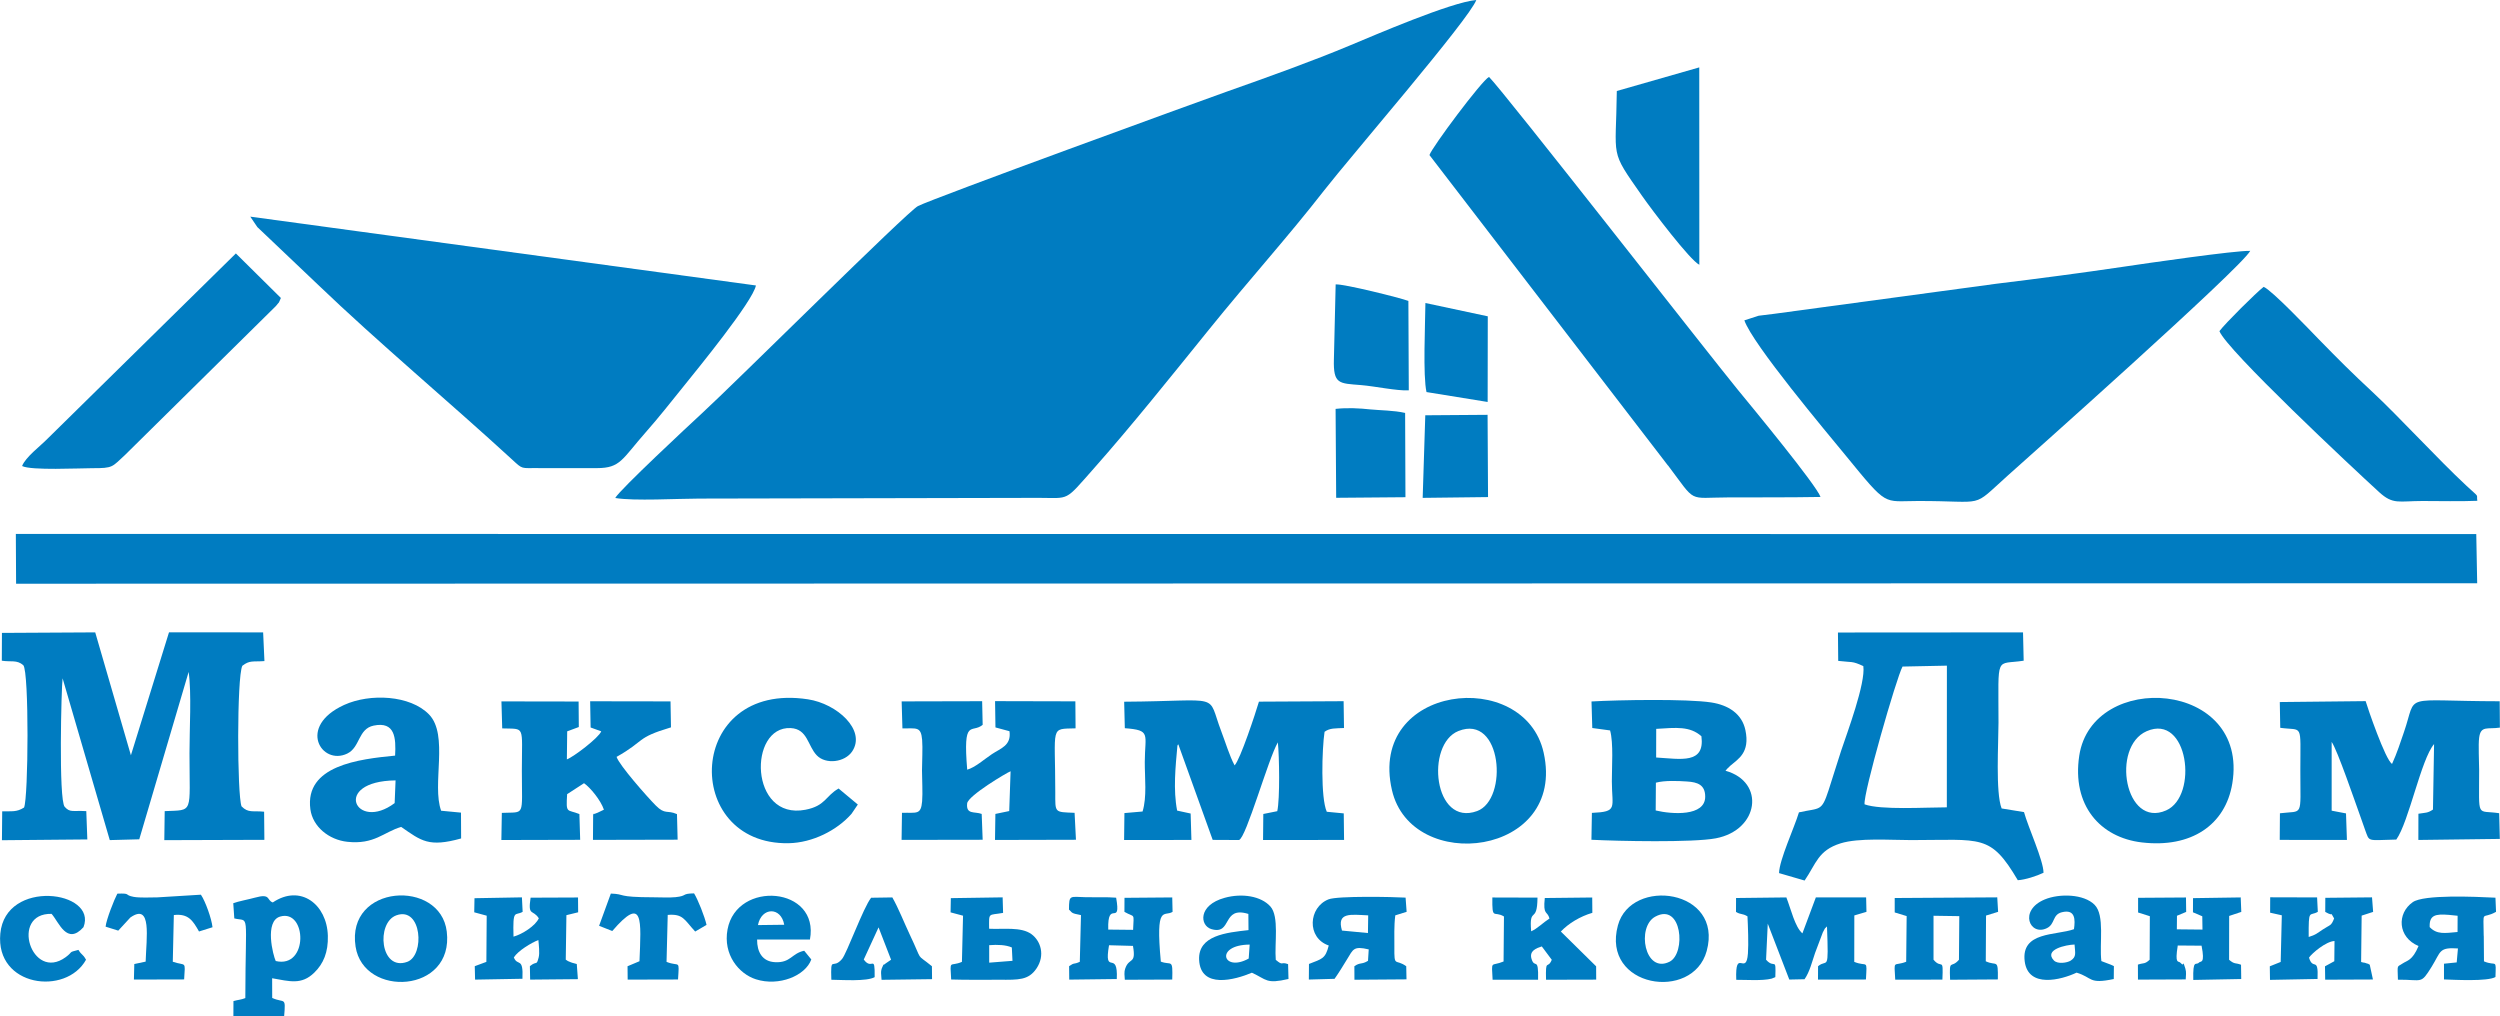
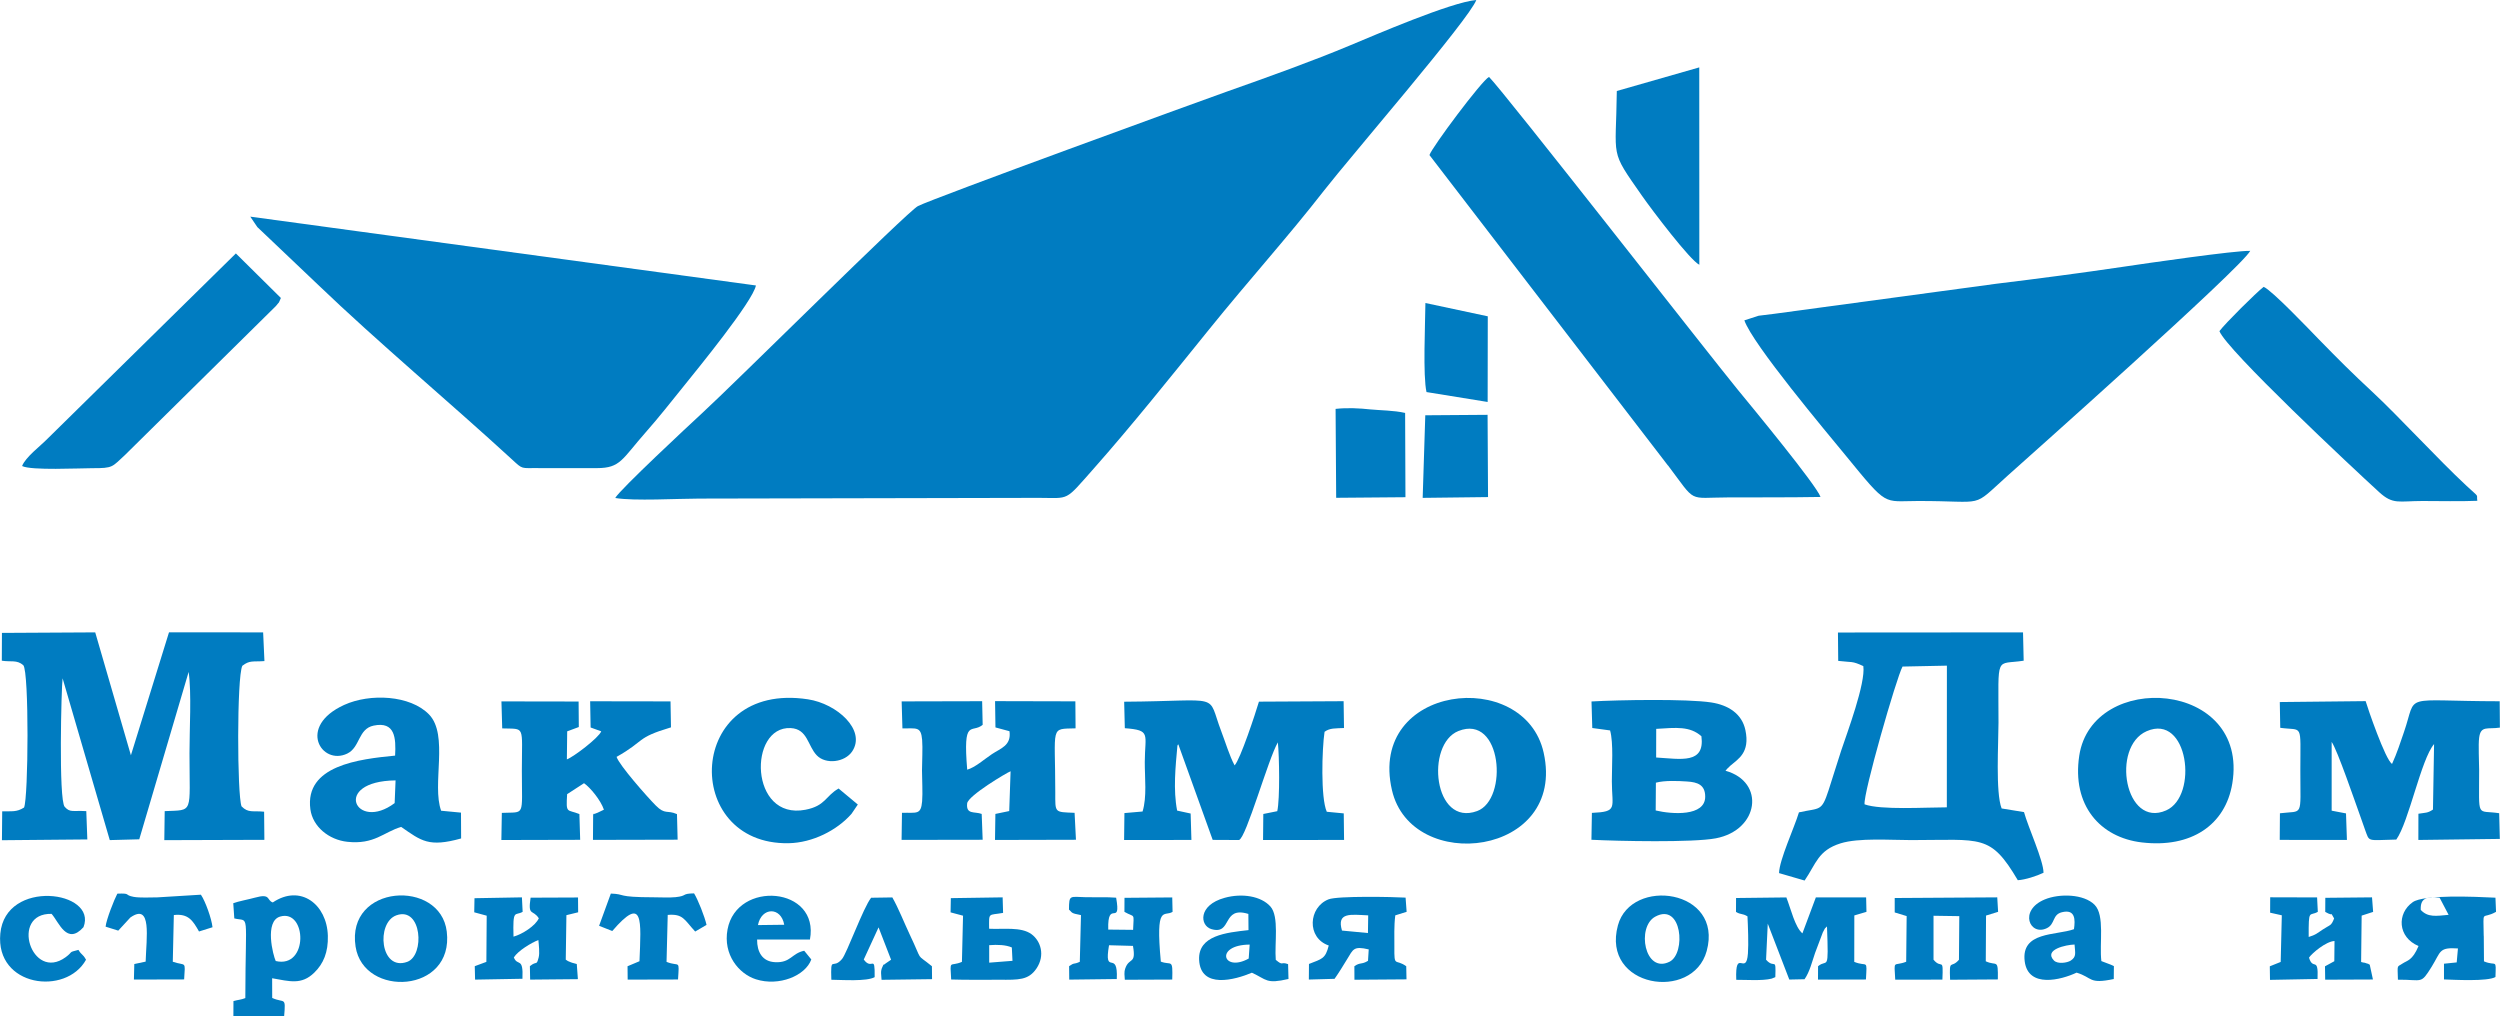
<svg xmlns="http://www.w3.org/2000/svg" xml:space="preserve" width="22mm" height="8.945mm" style="shape-rendering:geometricPrecision; text-rendering:geometricPrecision; image-rendering:optimizeQuality; fill-rule:evenodd; clip-rule:evenodd" viewBox="0 0 383.22 155.82">
  <defs>
    <style type="text/css">  .fil0 {fill:#007CC1}  </style>
  </defs>
  <g id="Слой_x0020_1">
    <g id="_105553202732352">
      <path class="fil0" d="M94.31 76.34c2.85,0.49 9.59,0.09 12.87,0.09l52.03 -0.11c4.84,0.01 3.92,0.62 8.42,-4.46 5.85,-6.61 11.9,-14.18 17.69,-21.34 6.16,-7.63 12.1,-14.19 17.67,-21.35 3.9,-5.01 22.25,-26.25 23.31,-29.17 -3.9,0.34 -15.63,5.41 -19.26,6.92 -5.82,2.44 -12.55,4.85 -18.89,7.09 -3.96,1.4 -45.03,16.35 -47.44,17.58 -1.62,0.83 -27.95,27.03 -33.19,31.84 -1.68,1.54 -12.57,11.69 -13.21,12.9z" />
-       <polygon class="fil0" points="2.46,89.48 379.73,89.41 379.59,81.87 2.42,81.85 " />
      <path class="fil0" d="M267.39 49.1c1.25,3.65 12.6,17.15 15.53,20.72 6.51,7.96 5.66,6.99 11.05,6.98 10.69,-0.02 8.06,1.24 13.8,-3.9 2.95,-2.64 35.65,-31.7 37.17,-34.44 -2.13,-0.1 -16.24,1.95 -19.51,2.44 -6.35,0.94 -13.1,1.83 -19.44,2.6l-34.06 4.61c-0.81,0.1 -1.65,0.19 -2.35,0.29l-2.2 0.71z" />
      <path class="fil0" d="M82.5 71.76l9.01 0c3.62,-0.01 3.8,-1.34 7.49,-5.52 1.94,-2.19 3.97,-4.77 5.88,-7.14 1.97,-2.45 10.53,-12.91 10.99,-15.34l-77.51 -10.55 1.08 1.6c0.51,0.51 0.83,0.76 1.36,1.29l7.86 7.47c9.26,8.89 20.36,18.17 29.83,26.87 1.69,1.56 1.34,1.3 4.02,1.31z" />
      <path class="fil0" d="M255.69 71.35c4.44,5.88 2.89,4.92 9.25,4.9 4.7,-0.01 9.43,0.01 14.13,-0.07 -0.63,-1.81 -10.45,-13.72 -12.72,-16.48 -4.22,-5.14 -35.87,-45.71 -38.1,-47.91 -1.1,0.54 -8.79,10.84 -9.13,11.98l36.56 47.59z" />
      <path class="fil0" d="M40.48 124.43c-1.74,-0.18 -2.41,0.24 -3.46,-0.82 -0.68,-1.72 -0.73,-19.83 0.12,-21.55 1.14,-0.88 1.61,-0.59 3.39,-0.72l-0.2 -4.4 -14.43 -0.01 -5.84 18.85 -5.47 -18.84 -14.3 0.08 -0.02 4.26c1.37,0.23 2.32,-0.18 3.3,0.7 0.89,1.02 0.78,20.29 0.11,21.81 -1.15,0.73 -1.87,0.55 -3.35,0.58l-0.04 4.43 13.09 -0.12 -0.16 -4.34c-2.13,-0.12 -2.48,0.26 -3.31,-0.66 -0.95,-1.04 -0.51,-18.43 -0.32,-19.7l7.23 24.8 4.52 -0.12 7.57 -25.66c0.47,3.27 0.12,8.94 0.13,12.46 0,9.39 0.69,8.68 -3.8,8.88l-0.06 4.45 15.34 -0.05 -0.04 -4.29z" />
      <path class="fil0" d="M291.63 102.18l6.81 -0.14 -0.01 21.72c-3.27,0 -10.13,0.44 -12.61,-0.46 -0.24,-1.58 4.9,-19.47 5.82,-21.12zm21.62 31.6c0.01,-1.83 -2.36,-6.99 -2.99,-9.29l-3.43 -0.56c-0.95,-2.42 -0.48,-10.08 -0.48,-13.15 0,-10.64 -0.53,-8.81 3.86,-9.5l-0.1 -4.34 -28.37 0.02 0.04 4.35c2.13,0.26 2.07,-0.03 3.85,0.8 0.37,2.62 -2.49,10.24 -3.39,12.94 -0.63,1.9 -1.3,4.15 -1.94,6.1 -1.09,3.34 -1.3,2.65 -4.54,3.38 -0.69,2.31 -3.01,7.28 -3.05,9.31l3.92 1.14c1.77,-2.59 2.06,-4.62 5.51,-5.7 2.78,-0.87 7.63,-0.5 10.83,-0.5 10.82,0 12.12,-0.99 16.34,6.15 1.12,-0.06 2.92,-0.65 3.94,-1.14z" />
      <path class="fil0" d="M383.21 111.56l-0.03 -4.06c-15.39,-0.02 -12.56,-1.39 -14.68,4.74 -0.51,1.48 -1.08,3.26 -1.82,4.86 -1.01,-0.57 -3.78,-8.67 -4.05,-9.62l-13.16 0.14 0.07 3.95c3.53,0.49 3.08,-0.9 3.08,6.54 0,7.33 0.5,6.11 -3.13,6.56l-0.03 4.08 10.3 0.01 -0.14 -4.07 -2.2 -0.42 0 -10.54c0.88,1.25 3.58,9.17 4.44,11.54 0.25,0.69 0.45,1.32 0.68,1.93 0.72,1.92 0.21,1.6 4.79,1.5 1.93,-2.72 3.78,-12.28 5.79,-14.64l-0.17 10.04c-0.83,0.56 -1.1,0.46 -2.23,0.64l-0.01 4.02 12.49 -0.16 -0.1 -3.94c-3.52,-0.54 -3.07,0.99 -3.07,-6.57 0,-1.28 -0.15,-3.88 -0,-5.01 0.25,-1.9 1.3,-1.26 3.16,-1.54z" />
      <path class="fil0" d="M203.04 112.18c0.82,-0.6 1.65,-0.51 2.98,-0.58l-0.06 -4.11 -12.98 0.07c-0.52,1.76 -2.86,8.86 -3.73,9.77 -0.78,-1.44 -1.41,-3.57 -2.03,-5.18 -2.32,-6.06 0.47,-4.68 -14.9,-4.58l0.1 4.06c4.07,0.31 3.08,0.87 3.06,5.16 -0.01,2.44 0.35,5.38 -0.34,7.61l-2.78 0.24 -0.05 4.13 10.32 -0.01 -0.12 -4.05 -2.07 -0.45c-0.62,-3.18 -0.25,-6.74 0.04,-9.92 0.01,-0.12 0.05,-0.16 0.14,-0.24l5.27 14.65 4.03 0.02c1.1,-0.3 4.49,-12.47 5.96,-14.97 0.22,2.05 0.33,8.65 -0.09,10.55l-2.14 0.43 -0.04 3.99 12.42 -0.01 -0.05 -4.07 -2.6 -0.25c-0.95,-2.1 -0.74,-9.62 -0.34,-12.27z" />
      <path class="fil0" d="M340.22 50.77c1.15,2.91 20.24,20.8 24.48,24.67 2.14,1.96 3.02,1.36 6.65,1.36 2.77,0 5.65,0.08 8.4,-0.03 -0.17,-1.16 0.47,-0.32 -1.71,-2.35 -4.37,-4.07 -10.31,-10.56 -14.36,-14.33 -3.18,-2.95 -5.17,-4.95 -8.24,-8.09 -1.49,-1.53 -7.16,-7.49 -8.44,-8.03 -1.09,0.83 -5.92,5.62 -6.78,6.79z" />
      <path class="fil0" d="M14.13 71.77c3.25,0.01 2.99,-0.17 5,-2l23.16 -22.86c0.65,-0.84 0.28,-0.15 0.76,-1.23l-6.9 -6.83 -28.87 28.4c-1.06,1.1 -3.38,2.82 -3.9,4.19 1.38,0.71 8.81,0.33 10.76,0.33z" />
      <path class="fil0" d="M148.26 118c-0.67,-8.08 0.67,-5.48 2.37,-6.89l-0.08 -3.62 -12.34 0.03 0.12 4.14c2.1,0.04 2.84,-0.37 3.02,1.74 0.11,1.28 -0.02,3.34 -0.02,4.71 0,1.38 0.13,3.42 0.02,4.72 -0.18,2.15 -0.86,1.7 -3.09,1.77l-0.06 4.15 12.43 -0.02 -0.15 -3.96c-1.1,-0.41 -2.41,0.14 -2.23,-1.61 0.12,-1.18 6.15,-4.76 6.66,-4.93l-0.21 6.1 -2.12 0.44 -0.06 3.99 12.41 -0.03 -0.21 -4.13c-3.13,-0.13 -2.96,0.05 -2.96,-3.16 0,-10.3 -0.86,-9.67 3.11,-9.79l-0.03 -4.14 -12.31 -0.03 0.06 4.03 2.15 0.58c0.31,2.21 -1.36,2.62 -2.7,3.52 -1.22,0.82 -2.56,2.03 -3.79,2.38z" />
      <path class="fil0" d="M94.5 116.03c4.47,-2.51 2.88,-2.9 8.35,-4.53l-0.07 -3.98 -12.32 -0.02 0.07 4.02 1.63 0.59c-0.38,0.99 -4.28,3.95 -5.27,4.3l0.05 -4.3 1.78 -0.66 -0.03 -3.91 -11.83 -0.02 0.12 4.14c3.58,0.12 3.01,-0.58 3.01,6.46 0,7.22 0.56,6.32 -3.07,6.49l-0.07 4.16 12.08 -0.03 -0.12 -3.95c-1.91,-0.77 -2.07,0.03 -1.88,-3.05l2.59 -1.68c0.96,0.67 2.56,2.6 3.05,4.06l-0.96 0.46c-1.72,0.7 0.25,-0.2 -0.69,0.21l-0.03 3.96 12.98 -0.03 -0.1 -3.92c-1.54,-0.68 -1.8,0.14 -3.25,-1.32 -1.38,-1.39 -5.58,-6.17 -6,-7.43z" />
      <path class="fil0" d="M253.83 119.98c1.36,-0.36 3.34,-0.28 4.79,-0.18 1.57,0.1 2.77,0.49 2.77,2.32 0.01,3.06 -5.07,2.72 -7.59,2.12l0.03 -4.25zm0.05 -8.25c3.08,-0.19 5.15,-0.44 6.93,1.13 0.56,4.3 -3.14,3.49 -6.94,3.26l0.01 -4.39zm10.98 6.02c0.06,-0.07 0.3,-0.29 0.37,-0.36 1.21,-1.05 3.06,-2 2.32,-5.48 -0.53,-2.5 -2.62,-3.83 -5.24,-4.23 -3.72,-0.57 -14.19,-0.39 -18.35,-0.15l0.12 4.07 2.73 0.37c0.54,1.93 0.26,5.66 0.27,7.81 0.01,4.1 0.98,4.65 -3.06,4.83l-0.07 4.12c4.05,0.21 15.54,0.45 19.06,-0.22 6.62,-1.25 7.65,-8.64 1.49,-10.36 0.06,-0.07 0.14,-0.16 0.18,-0.21 0.04,-0.05 0.13,-0.15 0.18,-0.2z" />
      <path class="fil0" d="M223.56 112.06c6.7,-2.67 7.69,10.49 2.87,12.27 -6.69,2.46 -7.95,-10.24 -2.87,-12.27zm-10.19 9.06c2.99,12.98 26.78,10.16 23.26,-5.72 -2.93,-13.23 -27,-10.5 -23.26,5.72z" />
      <path class="fil0" d="M329.06 112.09c6.38,-2.8 7.98,9.94 2.99,12.14 -6.32,2.79 -8.47,-9.73 -2.99,-12.14zm13.13 8.02c2.63,-15.89 -21.47,-17.41 -23.46,-4.27 -1.15,7.6 3.19,12.55 9.6,13.3 7.57,0.89 12.81,-2.68 13.86,-9.03z" />
      <path class="fil0" d="M60.49 123.11c-5.97,4.48 -9.73,-3.36 0.14,-3.48l-0.14 3.48zm7.13 1.18c-1.47,-4.01 1.21,-11.61 -1.87,-14.78 -2.87,-2.95 -9.03,-3.26 -13,-1.45 -7.26,3.31 -3.45,9.35 0.47,7.46 2,-0.96 1.65,-3.79 4.05,-4.29 3.28,-0.68 3.44,1.88 3.29,4.6 -5.55,0.54 -13.88,1.52 -12.99,8.22 0.36,2.68 2.84,4.68 5.65,4.99 4.16,0.46 5.58,-1.49 8.27,-2.28 3.11,2.16 4.23,3.15 9.19,1.77l-0.02 -3.96 -3.04 -0.29z" />
      <path class="fil0" d="M128.53 120.88c-2,1.15 -2,2.66 -5.07,3.25 -8.6,1.67 -8.78,-12.84 -2.26,-12.52 2.6,0.13 2.6,2.72 4,4.18 1.38,1.44 4.31,1.07 5.43,-0.61 2.17,-3.26 -2.34,-7.31 -6.79,-7.98 -18.72,-2.86 -19.46,22.35 -2.96,22.06 3.71,-0.07 7.44,-2 9.64,-4.5l0.97 -1.43 -2.94 -2.45z" />
      <path class="fil0" d="M247.84 13.95c-0.12,10.61 -1.18,8.85 3.86,16.06 1.57,2.25 7.37,9.89 8.79,10.58l-0.01 -30.26 -12.64 3.62z" />
      <path class="fil0" d="M278.35 137.57l-2.06 5.51c-1.15,-0.98 -1.76,-3.74 -2.46,-5.51l-7.71 0.09 -0.01 2.13c0.77,0.47 0.92,0.18 1.76,0.68 0.08,1.54 0.18,4.22 0.07,5.69 -0.26,3.61 -1.98,-1.02 -1.79,4.04 1.52,-0.01 3.99,0.18 5.42,-0.18l0.57 -0.23c0.11,-3.24 -0.1,-1.17 -1.42,-2.67l0.26 -5.53 3.3 8.57 2.34 -0.05c0.81,-1.18 1.14,-2.67 1.61,-4.02l1.19 -3.16c0.46,-0.87 0.17,-0.41 0.64,-0.92 0.27,7.29 0.07,4.87 -1.37,6.11l-0.01 2.05 7.35 -0.02c0.17,-3.26 0.25,-1.87 -1.79,-2.7l0.01 -7.12 1.86 -0.55 -0.05 -2.21 -7.72 -0.01z" />
-       <path class="fil0" d="M204.47 55.1c-0.1,3.81 0.78,3.66 4.14,3.93 2.18,0.18 5.49,0.9 7.34,0.81l-0.06 -13.71c-1.13,-0.44 -9.96,-2.65 -11.15,-2.53l-0.27 11.51z" />
      <path class="fil0" d="M42.26 147.32c-0.4,-0.83 -1.77,-6.12 0.69,-6.82 4.08,-1.17 4.36,8.01 -0.69,6.82zm1.29 8.47c0.26,-3.12 0.07,-1.95 -1.83,-2.81l-0.01 -3.02c2.7,0.47 4.48,1.05 6.44,-0.84 1.43,-1.38 2.17,-3.17 2.1,-5.67 -0.13,-4.81 -4.19,-7.97 -8.44,-5.11 -0.99,-0.34 -0.25,-1.43 -2.76,-0.73 -0.84,0.24 -2.6,0.57 -3.3,0.85l0.16 2.33c2.39,0.59 1.72,-1.48 1.69,12.21 -0.67,0.27 -0.99,0.23 -1.82,0.46l-0.01 2.37 7.78 -0.03z" />
      <path class="fil0" d="M78.71 143.59c-0.12,-4.37 0.22,-3.13 1.4,-3.81l-0.11 -2.22 -7.27 0.13 -0.04 2.16 1.91 0.52 -0.05 7.08 -1.78 0.66 0.05 2.06 7.26 -0.13c0.16,-3.43 -0.75,-1.84 -1.32,-3.27 0.66,-1.04 2.67,-2.24 3.76,-2.67 0.07,0.7 0.22,1.99 0.05,2.66 -0.36,1.38 -0.26,0.45 -1.35,1.35l0.04 2.06 7.32 -0.07 -0.17 -2.32c-0.31,-0.11 -0.61,-0.14 -0.89,-0.26 -0.56,-0.23 -0.41,-0.14 -0.8,-0.41l0.1 -6.82 1.8 -0.44 -0.02 -2.27 -7.27 0.03c-0.44,2.94 0.33,1.72 1.26,3.16 -0.51,1.15 -2.54,2.45 -3.87,2.81z" />
      <path class="fil0" d="M353.9 143.62c-0.02,-4.41 0.1,-3.1 1.4,-3.84l-0.11 -2.21 -7.19 -0.02 -0.01 2.36 1.79 0.4 -0.17 7.15 -1.67 0.67 0.03 2.08 7.29 -0.14c0.15,-3.56 -0.7,-1.23 -1.31,-3.27 0.44,-0.66 2.59,-2.49 3.91,-2.55l-0.03 3.1 -1.43 0.78 0.03 2.05 7.32 -0.03 -0.49 -2.27c-1.12,-0.51 0.6,0.2 -0.48,-0.2 -0.53,-0.2 -0.17,-0.02 -0.84,-0.21l0.08 -7.11 1.76 -0.57 -0.17 -2.23 -7.16 0.07 -0.01 2.16c1.6,0.91 0.53,-0.33 1.36,1 -0.45,1.19 -0.6,0.94 -1.74,1.7 -0.89,0.59 -1.06,0.81 -2.15,1.14z" />
      <path class="fil0" d="M169.88 142.5c-0.14,-4.79 2.02,-0.27 1.21,-4.89 -1.51,-0.12 -3.03,-0.04 -4.55,-0.07 -2.59,-0.05 -2.66,-0.46 -2.68,1.9 0.54,0.44 0.18,0.54 1.84,0.84l-0.18 7.16c-1.04,0.47 -0.74,0.04 -1.64,0.67l0.02 2.06 7.29 -0.09c0.22,-4.69 -2.03,-0.28 -1.19,-5.18l3.67 0.1c0.52,2.95 -0.58,1.68 -1.19,3.48 -0.2,0.6 -0.09,1.09 -0.06,1.71l7.27 -0.03c0.1,-3.33 -0.11,-2.12 -1.75,-2.75 -0.83,-8.97 0.52,-6.81 1.8,-7.63l-0.05 -2.21 -7.32 0.06 -0.01 2.15c1.64,0.95 1.44,0.01 1.33,2.76l-3.81 -0.04z" />
-       <path class="fil0" d="M337.62 142.5l-3.93 -0.04 0.02 -2.08 1.41 -0.59 -0.03 -2.21 -7.34 0.05 0 2.25 1.8 0.57 -0.03 6.67c-0.76,0.72 -0.91,0.45 -1.8,0.75l0.01 2.3 7.32 -0.03c0.02,-0.55 0.12,-1.11 -0.05,-1.64 -0.57,-1.76 0.02,-0.04 -0.78,-0.93 -0.29,-0.32 -0.87,0.35 -0.39,-2.63l3.65 0.03c0.56,2.87 -0.13,2.3 -0.4,2.59 -0.46,0.5 -0.95,-0.63 -0.87,2.66l7.35 -0.14 -0.03 -2.19c-0.9,-0.34 -0.96,-0.02 -1.83,-0.76l0.01 -6.72 1.86 -0.62 -0.09 -2.22 -7.31 0.11 -0.01 2.17 1.43 0.61 0.03 2.05z" />
-       <path class="fil0" d="M234.71 142.74c-0.34,-3.93 0.94,-1 0.97,-5.14l-6.92 -0.02c-0.04,3.58 0.22,1.97 1.78,2.91l-0.06 6.9c-1.98,0.83 -1.84,-0.33 -1.68,2.8l6.97 0c0.09,-3.71 -0.52,-1.57 -1.01,-3.22 -0.36,-1.23 0.75,-1.62 1.58,-1.89l1.53 2.05c-0.65,1.57 -0.97,-0.36 -0.88,3.06l7.69 -0.02 -0.01 -2.04 -5.41 -5.33c1.17,-1.24 2.95,-2.32 4.83,-2.87l-0.02 -2.35 -7.27 0.08c-0.3,2.75 0.39,1.9 0.72,3.14 -1,0.64 -1.83,1.53 -2.8,1.96z" />
      <path class="fil0" d="M204.81 76.31l10.63 -0.09 -0.05 -12.92c-1.74,-0.4 -3.84,-0.39 -5.33,-0.54 -1.69,-0.18 -3.53,-0.28 -5.33,-0.08l0.09 13.63z" />
      <path class="fil0" d="M306.25 150.14c0.05,-3.3 -0.15,-1.98 -1.85,-2.78l0.04 -7.01 1.85 -0.57 -0.13 -2.22 -15.72 0.1 -0 2.21 1.83 0.56 -0.07 7c-1.99,0.78 -1.86,-0.47 -1.68,2.75l7.23 -0.01c0.15,-3.61 -0.09,-1.51 -1.36,-3.05l0 -6.74 3.95 0.06 -0.05 6.68c-1.26,1.48 -1.49,-0.33 -1.36,3.07l7.34 -0.05z" />
-       <path class="fil0" d="M375.35 140.24l1.38 0.14 -0.01 2.49c-1.96,0.18 -3.16,0.41 -4.27,-0.75 -0.09,-1.88 0.93,-2.03 2.89,-1.88zm5.38 3.21c-0.03,-4.26 -0.39,-2.39 1.89,-3.67l-0.09 -2.17c-3.22,-0.16 -10.97,-0.5 -12.67,0.68 -2.47,1.72 -2.33,5.39 0.88,6.73 -0.95,2.26 -1.74,2.2 -2.45,2.68 -0.88,0.61 -0.78,0.03 -0.71,2.48 3.82,-0.03 3.45,0.78 5.18,-2 1.43,-2.31 1.06,-2.99 4.02,-2.79l-0.19 2.14 -1.95 0.2 0 2.41c1.51,0.05 6.68,0.34 7.89,-0.37 0.1,-2.94 0.16,-1.58 -1.76,-2.4l-0.03 -3.93z" />
+       <path class="fil0" d="M375.35 140.24c-1.96,0.18 -3.16,0.41 -4.27,-0.75 -0.09,-1.88 0.93,-2.03 2.89,-1.88zm5.38 3.21c-0.03,-4.26 -0.39,-2.39 1.89,-3.67l-0.09 -2.17c-3.22,-0.16 -10.97,-0.5 -12.67,0.68 -2.47,1.72 -2.33,5.39 0.88,6.73 -0.95,2.26 -1.74,2.2 -2.45,2.68 -0.88,0.61 -0.78,0.03 -0.71,2.48 3.82,-0.03 3.45,0.78 5.18,-2 1.43,-2.31 1.06,-2.99 4.02,-2.79l-0.19 2.14 -1.95 0.2 0 2.41c1.51,0.05 6.68,0.34 7.89,-0.37 0.1,-2.94 0.16,-1.58 -1.76,-2.4l-0.03 -3.93z" />
      <path class="fil0" d="M205.71 142.65c-0.84,-2.86 1.33,-2.45 4.02,-2.33l-0.04 2.71 -3.98 -0.38zm9.91 -2.87l-0.16 -2.18c-1.94,-0.12 -10.4,-0.28 -11.8,0.26 -3.1,1.21 -3.4,5.91 0.02,7.08 -0.51,2.05 -1.03,2.04 -3.03,2.83l-0.02 2.39 3.94 -0.11c0.73,-1.03 1.27,-1.95 1.92,-3 0.94,-1.52 0.97,-2.07 3.32,-1.51l-0.11 1.75c-0.99,0.61 -1.2,0.19 -2.09,0.83l0.01 2.07 7.98 -0.06 -0.04 -2.01c-1.69,-1.22 -1.85,0.27 -1.82,-2.98 0.01,-1.56 -0.07,-3.16 0.14,-4.82l1.73 -0.54z" />
      <path class="fil0" d="M218.66 60.1l9.38 1.52 0.02 -13.13 -9.56 -2.04c-0.03,3.18 -0.4,11.23 0.17,13.66z" />
      <polygon class="fil0" points="218.08,76.32 228.1,76.2 228.03,63.59 218.48,63.66 " />
      <path class="fil0" d="M253.73 140.52c4.12,-2.25 4.75,5.64 2.19,6.91 -3.81,1.89 -5.1,-5.33 -2.19,-6.91zm7.89 5.26c2.59,-9.49 -11.59,-11.37 -13.61,-3.93 -2.59,9.54 11.47,11.76 13.61,3.93z" />
      <path class="fil0" d="M60.76 140.31c3.92,-1.4 4.38,6.16 1.65,7.14 -4.15,1.49 -4.81,-6.01 -1.65,-7.14zm-6.26 4.8c1.22,7.89 15.12,7.19 13.98,-2.3 -0.97,-8.12 -15.47,-7.3 -13.98,2.3z" />
      <path class="fil0" d="M191.41 146.94c-3.96,2.2 -5.28,-2.1 0.15,-2.14l-0.15 2.14zm4.15 0.18c-0.21,-2.48 0.55,-6.62 -0.82,-8.16 -1.43,-1.6 -4.35,-2.07 -7.02,-1.33 -4.1,1.13 -3.8,4.26 -2.05,4.79 3.27,0.99 1.57,-3.6 5.69,-2.32l0.02 2.48c-3.4,0.38 -7.74,0.81 -7.57,4.55 0.21,4.52 5.49,3.08 8.09,1.98 2.32,1.07 2.16,1.76 5.61,0.96l-0.06 -2.27c-1.2,-0.45 -0.67,0.36 -1.9,-0.67z" />
      <path class="fil0" d="M318.01 144.79c0.08,1.3 0.33,1.86 -0.58,2.46 -0.54,0.35 -2.02,0.58 -2.59,-0.02 -1.6,-1.68 1.88,-2.4 3.17,-2.44zm4.11 2.55c-0.33,-2.73 0.56,-7.02 -1.04,-8.64 -1.65,-1.67 -5.4,-1.75 -7.64,-0.82 -4.06,1.69 -2.27,5.68 0.33,4.4 1.29,-0.63 0.8,-2.07 2.3,-2.44 2.07,-0.51 2.06,1.14 1.85,2.6 -2.75,0.99 -8.15,0.32 -7.55,4.94 0.54,4.15 5.61,2.83 7.95,1.72 2.53,0.77 1.79,1.8 5.7,0.98l0.02 -1.98c-0.08,-0.05 -0.19,-0.09 -0.25,-0.12 -0.06,-0.03 -0.18,-0.09 -0.25,-0.11l-1.42 -0.54z" />
      <path class="fil0" d="M155.19 147.29l-3.56 0.28 0 -2.68c1.3,-0.1 2.56,-0.05 3.47,0.35l0.1 2.04zm-3.57 -4.92c-0.02,-2.6 -0.16,-2.01 2.14,-2.43l-0.07 -2.38 -7.94 0.12 -0.04 2.18 1.91 0.51 -0.17 7.08c-1.91,0.82 -1.83,-0.5 -1.65,2.7 2.47,0.08 4.95,0.03 7.42,0.04 2.9,0.01 4.43,0.09 5.66,-1.73 1.36,-2.02 0.65,-4.22 -0.77,-5.26 -1.6,-1.16 -4.3,-0.72 -6.49,-0.83z" />
      <path class="fil0" d="M120.21 141.76l-4.03 0.05c0.54,-2.78 3.54,-2.84 4.03,-0.05zm3.07 3.98c-1.95,0.41 -2.06,1.86 -4.43,1.76 -2.02,-0.08 -2.81,-1.59 -2.8,-3.47l8.1 0c1.53,-8.13 -11.21,-9.16 -12.63,-1.56 -0.72,3.87 1.74,6.82 4.35,7.65 3.53,1.13 7.59,-0.54 8.49,-3.04l-1.09 -1.34z" />
      <path class="fil0" d="M134.67 142.16l1.92 4.96 -0.82 0.56c-0.64,0.56 -0.09,-0.31 -0.51,0.55 -0.33,0.66 -0.17,1.18 -0.13,1.97l7.74 -0.1 -0.02 -1.98c-2.63,-2.15 -1.26,-0.37 -3.42,-4.9 -0.8,-1.69 -1.72,-4.03 -2.65,-5.65l-3.25 0.05c-1.2,1.51 -3.72,8.51 -4.46,9.39 -1.47,1.73 -1.76,-0.7 -1.64,3.18 1.64,0.02 5.45,0.29 6.64,-0.4 0.05,-3.7 -0.39,-0.92 -1.67,-2.7l2.27 -4.93z" />
      <path class="fil0" d="M20 140.63c3.29,-2.27 2.43,3.11 2.32,6.78l-1.74 0.37 -0.06 2.38 7.7 -0.02c0.18,-2.98 0.31,-2.01 -1.74,-2.71l0.16 -7.16c2.23,-0.26 2.92,0.86 3.86,2.52l2.07 -0.65c-0.14,-1.32 -1.1,-4 -1.78,-4.99l-6.67 0.41c-1.06,0 -2.67,0.1 -3.65,-0.08 -1.52,-0.29 -0.31,-0.57 -2.49,-0.49 -0.48,0.91 -1.69,3.96 -1.8,5.06l1.94 0.61 1.87 -2.03z" />
      <path class="fil0" d="M93.84 142.73c4.84,-5.62 4.43,-1.66 4.18,4.62l-1.83 0.77 0.02 2.05 7.72 -0.02c0.2,-3.2 0.25,-1.89 -1.76,-2.7l0.18 -7.2c2.38,-0.19 2.52,0.72 4.21,2.55l1.74 -1.02c-0.29,-1.29 -1.32,-3.88 -1.91,-4.83 -2,0.03 -0.95,0.38 -2.84,0.58 -0.95,0.1 -2.36,0.02 -3.36,0.02 -5.87,-0.01 -4.16,-0.49 -6.56,-0.57l-1.8 4.94 2.02 0.8z" />
      <path class="fil0" d="M12.01 145.61c-1.65,0.42 -0.73,0.22 -1.95,1.12 -5.24,3.83 -8.59,-6.79 -2.16,-6.64 1.13,1.27 2.34,4.88 4.89,2.04 2.2,-5.6 -11.97,-7.49 -12.75,0.99 -0.76,8.16 10.06,9.57 13.14,4 -0.56,-0.98 -0.6,-0.6 -1.17,-1.51z" />
    </g>
  </g>
</svg>